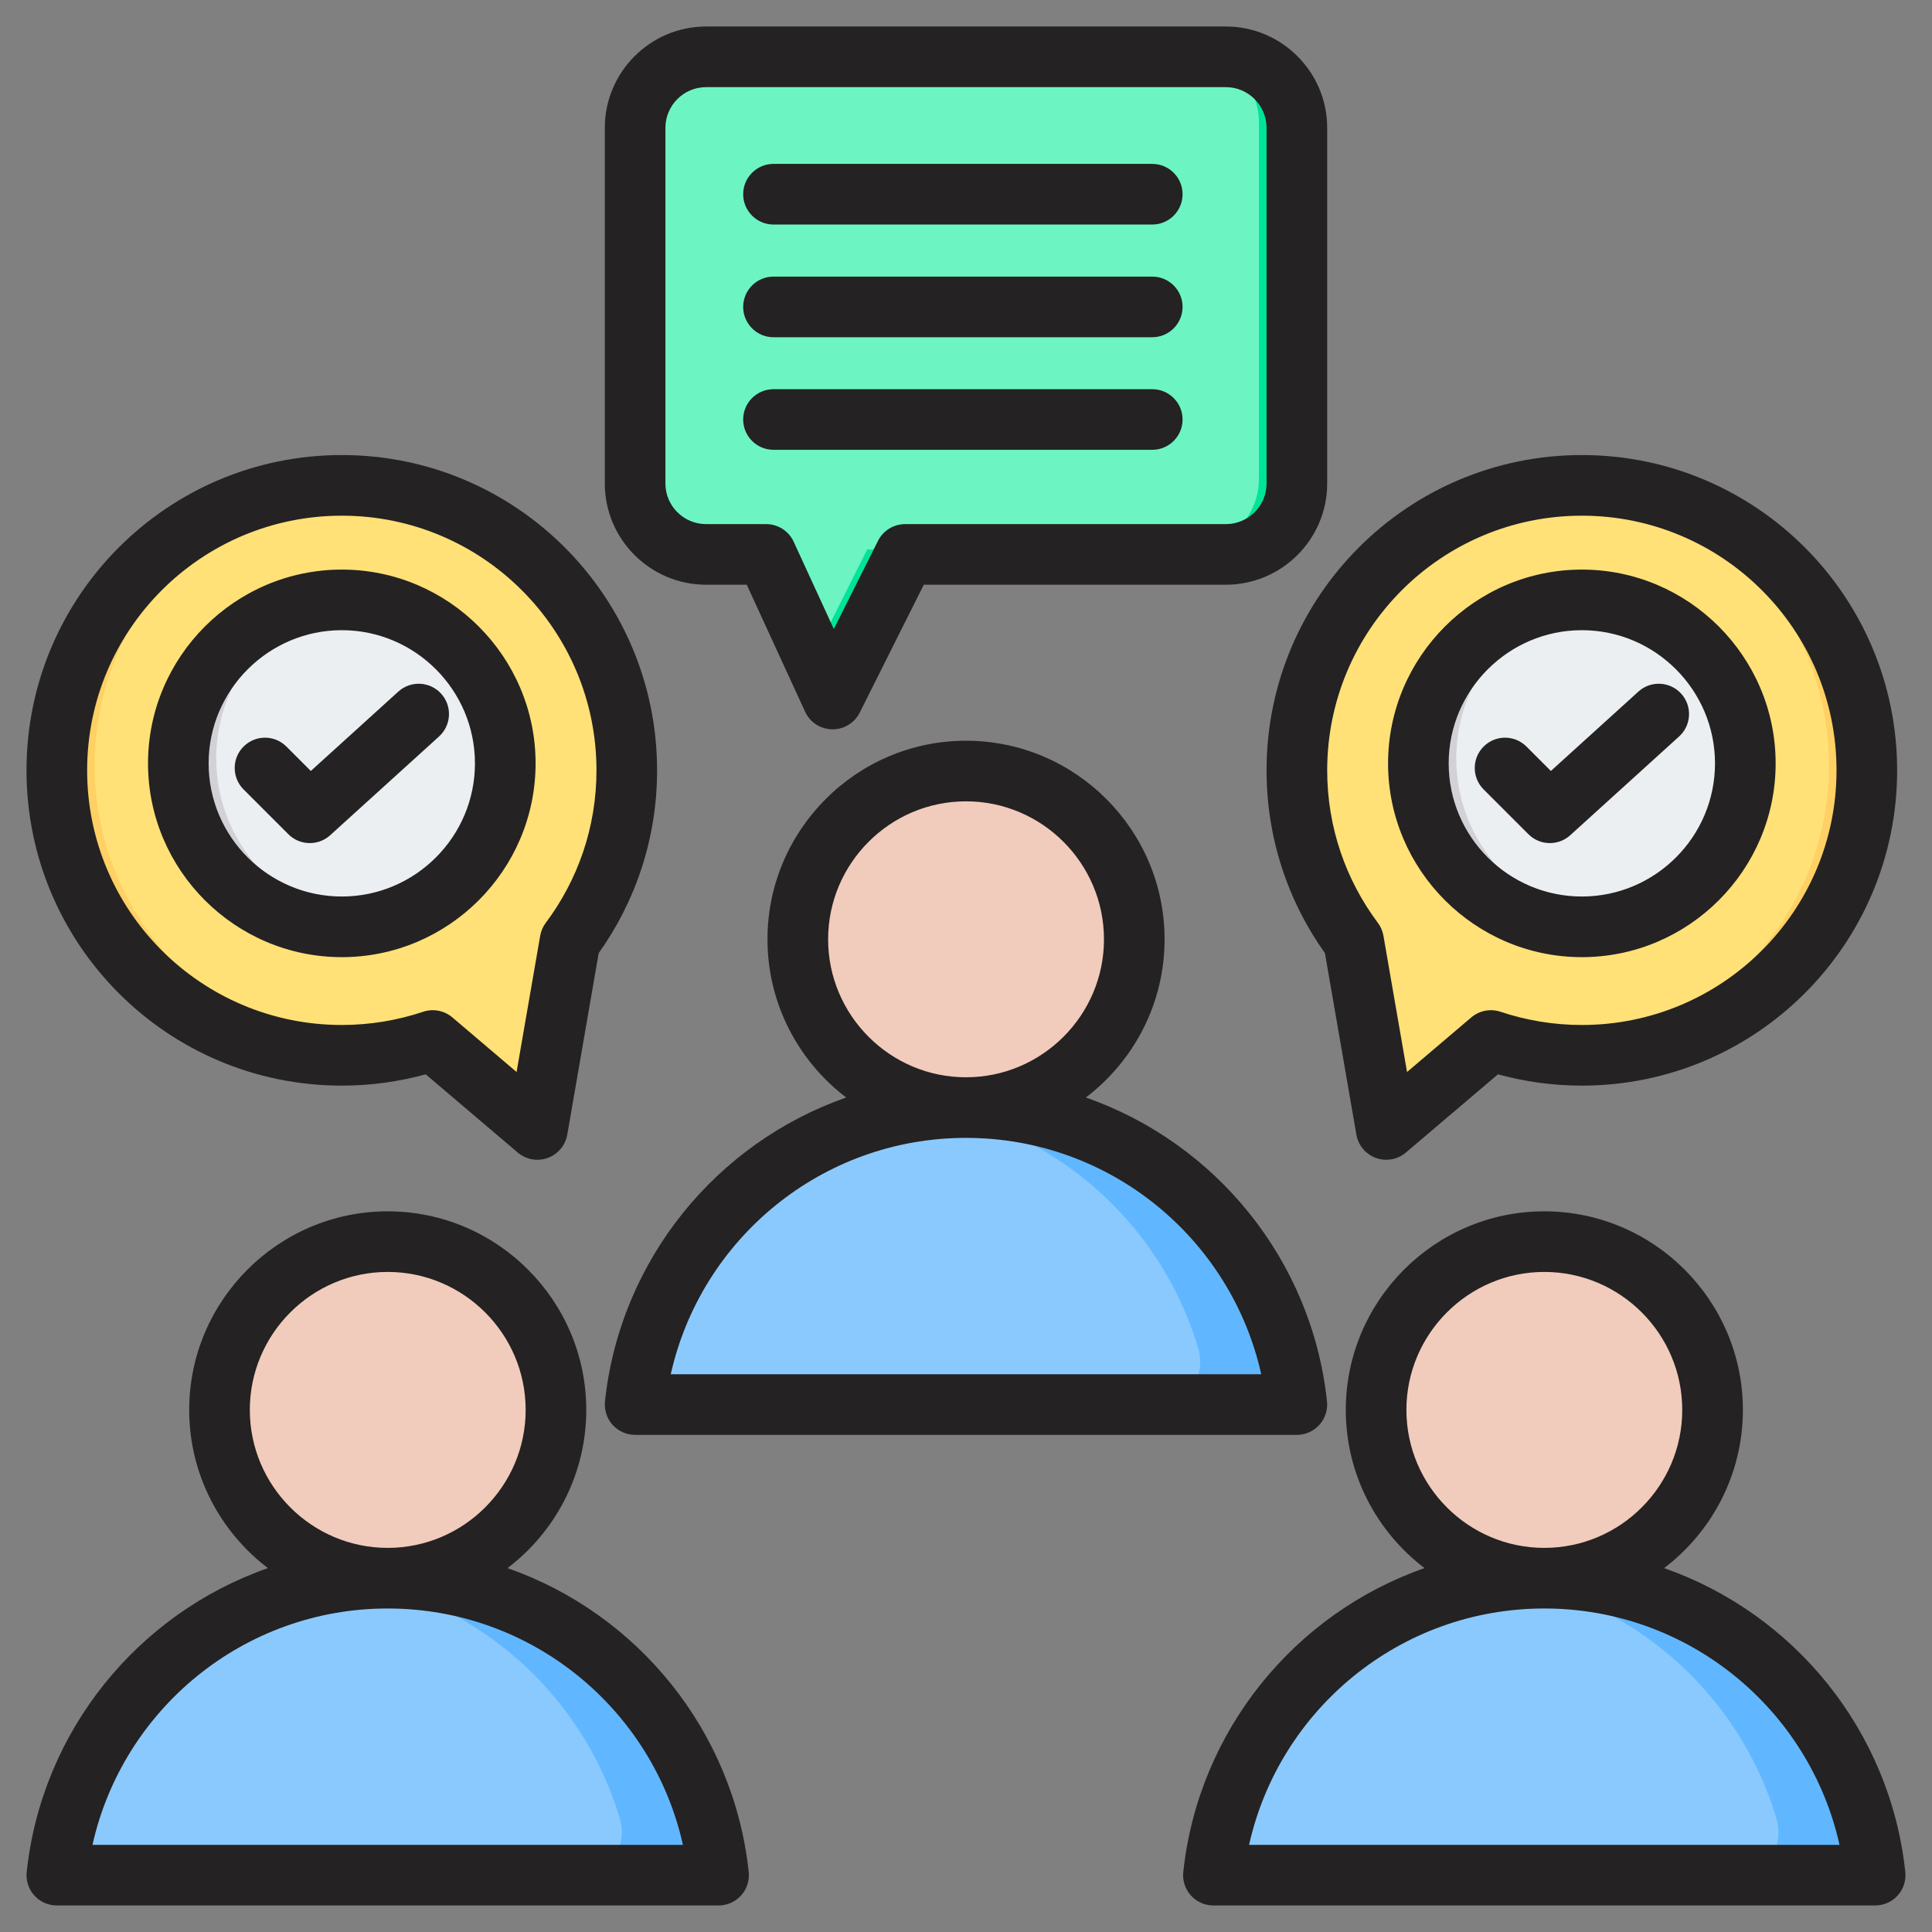
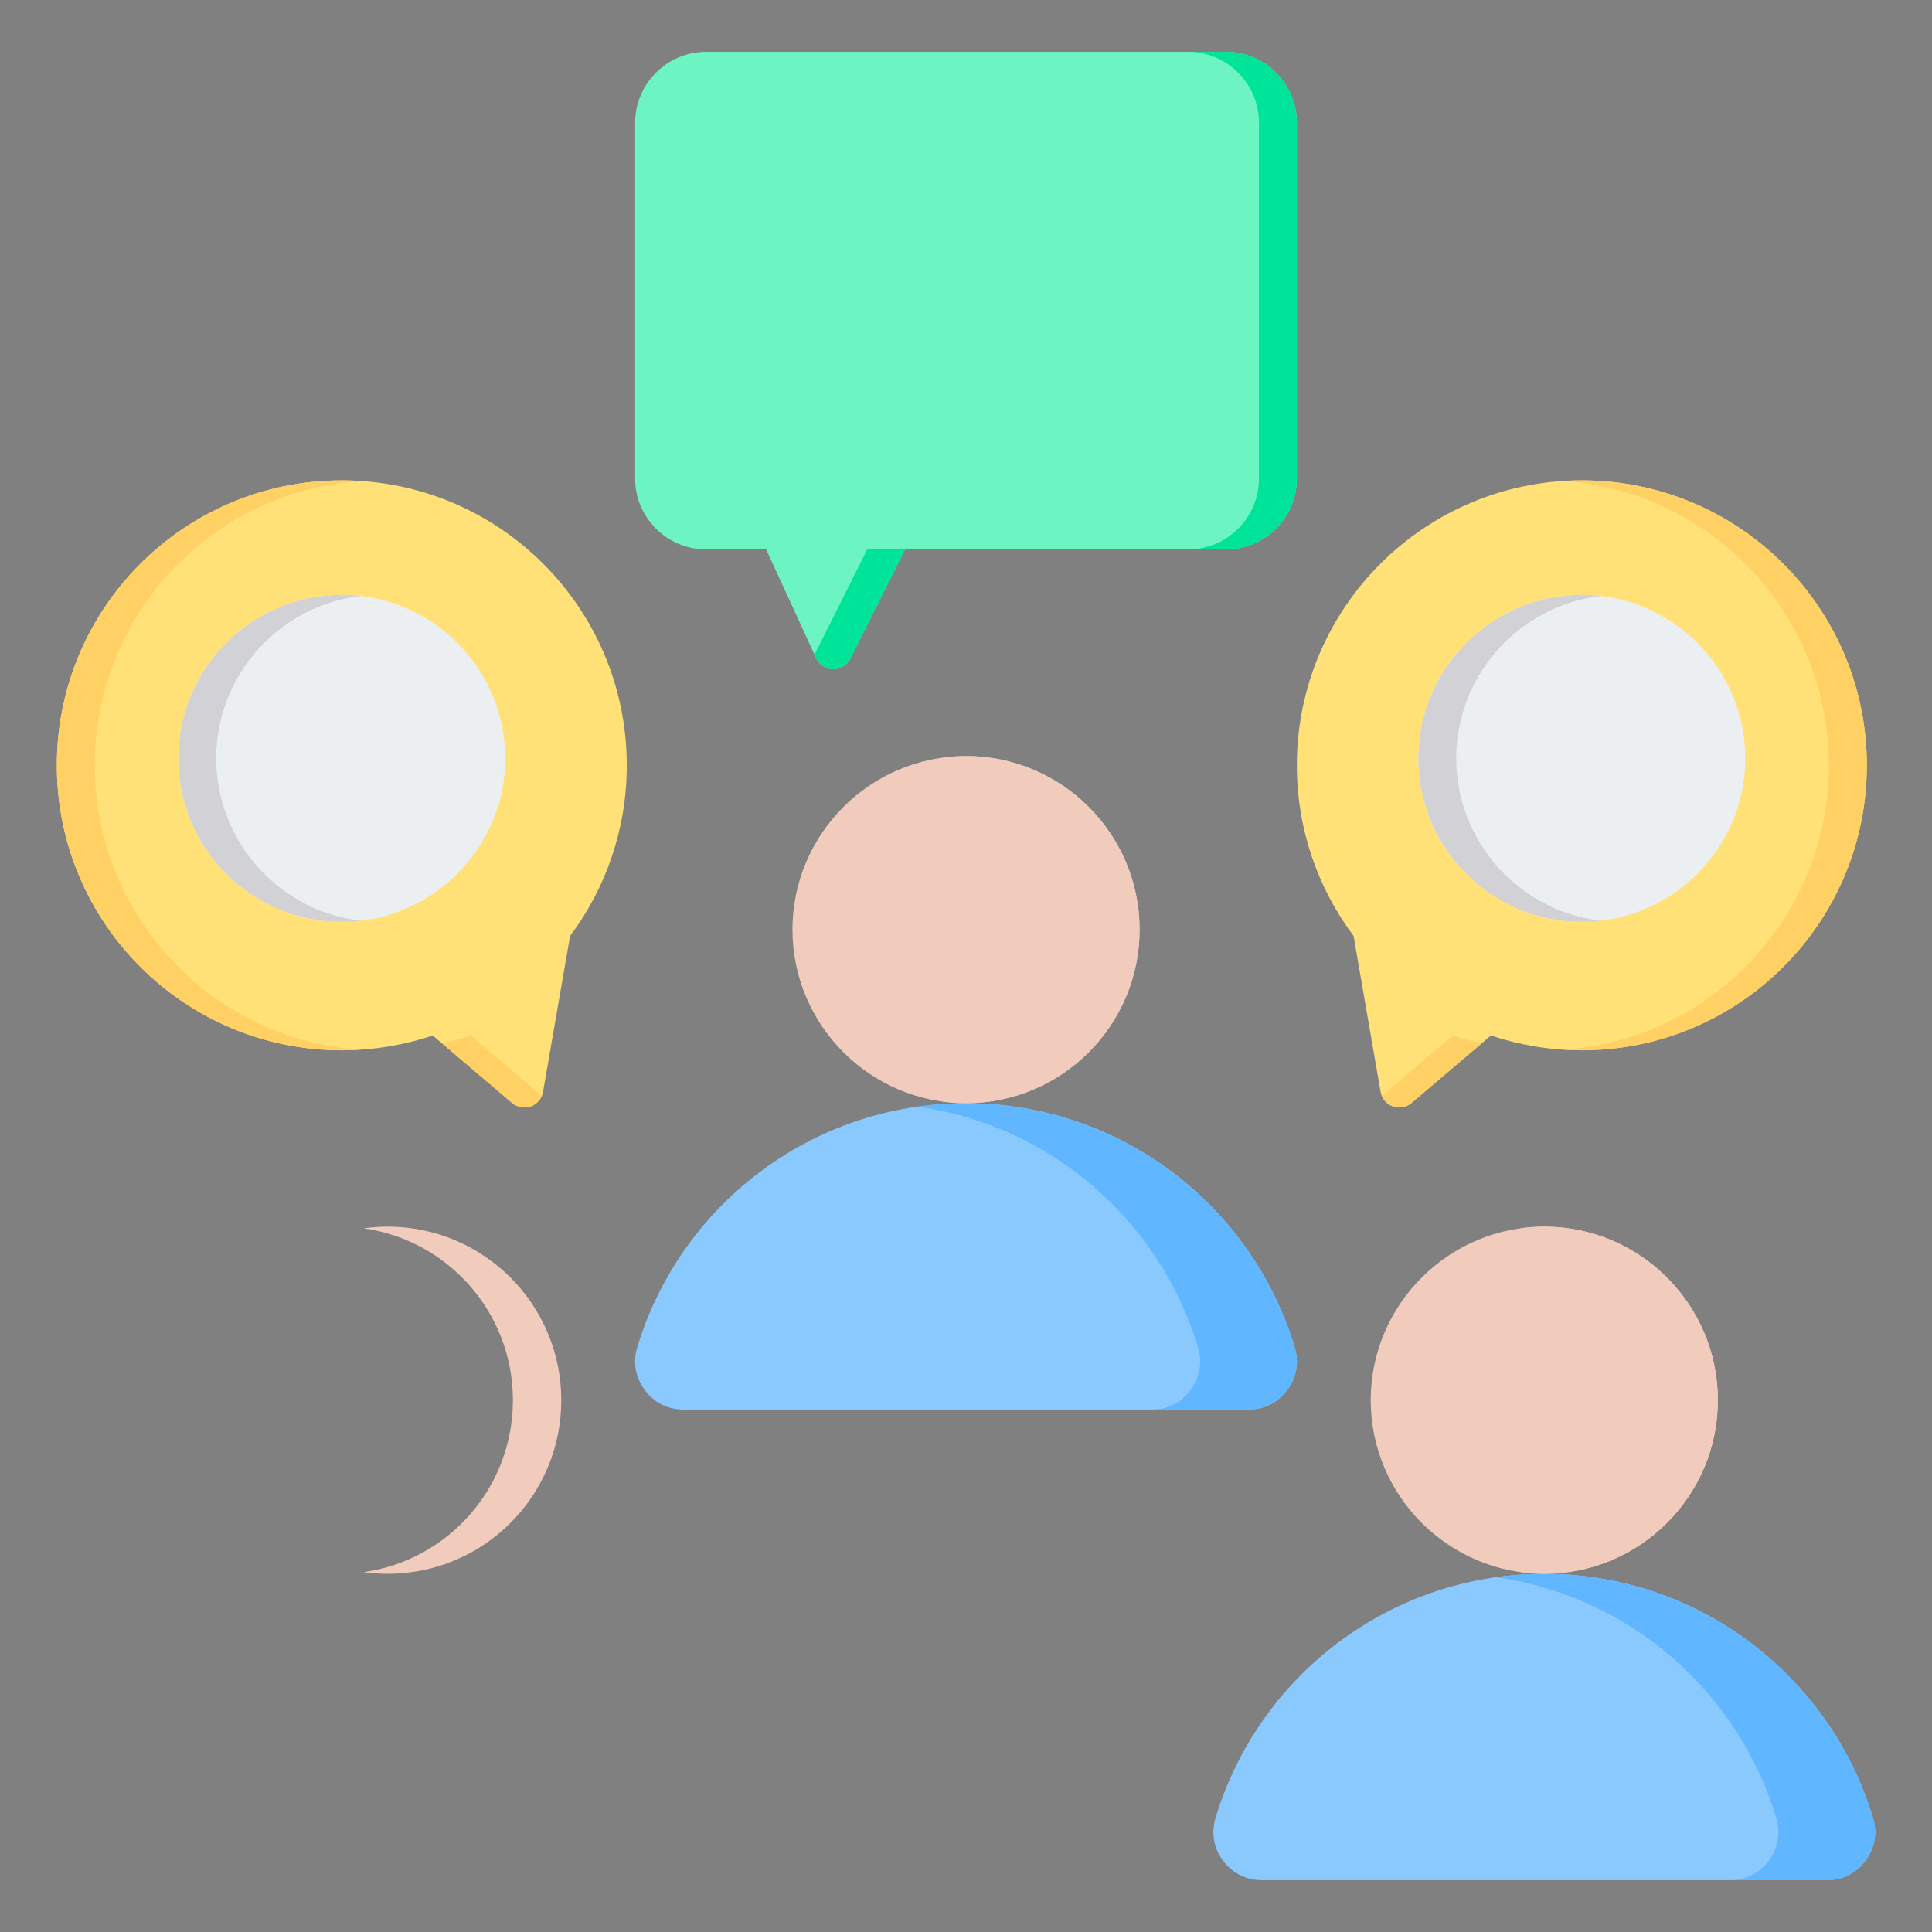
<svg xmlns="http://www.w3.org/2000/svg" width="60" height="60" viewBox="0 0 60 60" fill="none">
  <rect x="0" y="0" width="60" height="60" fill="#808080" stroke="none" />
  <g id="fi_12213318" clip-path="url(#clip0_1109_2256)">
    <g id="Artboard291">
      <g id="Group">
        <g id="Group_2">
          <g id="Group_3">
            <path id="Vector" fill-rule="evenodd" clip-rule="evenodd" d="M21.23 43.775H38.77C39.262 43.775 39.683 43.563 39.976 43.169C40.268 42.775 40.351 42.309 40.208 41.84C38.886 37.455 34.817 34.261 30 34.261C25.184 34.261 21.113 37.455 19.791 41.84C19.65 42.309 19.731 42.775 20.024 43.169C20.317 43.563 20.739 43.775 21.23 43.775Z" fill="#8AC9FE" />
            <path id="Vector_2" fill-rule="evenodd" clip-rule="evenodd" d="M38.77 43.775C39.261 43.775 39.683 43.563 39.975 43.169C40.268 42.775 40.35 42.309 40.208 41.84C38.886 37.455 34.816 34.261 30 34.261C29.49 34.261 28.988 34.297 28.498 34.366C32.643 34.951 36.022 37.919 37.204 41.84C37.346 42.309 37.265 42.775 36.972 43.169C36.68 43.563 36.257 43.775 35.767 43.775H38.77Z" fill="#60B7FF" />
            <path id="Vector_3" fill-rule="evenodd" clip-rule="evenodd" d="M30.001 34.26C32.97 34.26 35.391 31.839 35.391 28.87C35.391 25.901 32.97 23.48 30.001 23.48C27.032 23.48 24.61 25.901 24.61 28.87C24.61 31.839 27.032 34.26 30.001 34.26Z" fill="#F1CBBC" />
            <path id="Vector_4" fill-rule="evenodd" clip-rule="evenodd" d="M30.001 23.48C32.977 23.48 35.391 25.893 35.391 28.87C35.391 31.848 32.977 34.26 30.001 34.26C29.745 34.26 29.494 34.243 29.249 34.209C31.87 33.843 33.889 31.593 33.889 28.87C33.889 26.148 31.87 23.897 29.249 23.532C29.494 23.498 29.745 23.48 30.001 23.48Z" fill="#F1CBBC" />
          </g>
          <g id="Group_4">
-             <path id="Vector_5" fill-rule="evenodd" clip-rule="evenodd" d="M3.27 58.39H20.81C21.302 58.39 21.723 58.178 22.016 57.784C22.308 57.391 22.391 56.924 22.248 56.455C20.926 52.07 16.857 48.876 12.04 48.876C7.224 48.876 3.153 52.07 1.831 56.455C1.69 56.924 1.771 57.391 2.064 57.784C2.357 58.178 2.779 58.39 3.27 58.39Z" fill="#8AC9FE" />
-             <path id="Vector_6" fill-rule="evenodd" clip-rule="evenodd" d="M20.81 58.39C21.301 58.39 21.723 58.178 22.015 57.784C22.308 57.391 22.391 56.924 22.248 56.455C20.926 52.07 16.856 48.876 12.04 48.876C11.53 48.876 11.028 48.912 10.538 48.981C14.683 49.566 18.062 52.534 19.244 56.455C19.387 56.924 19.305 57.391 19.013 57.784C18.72 58.178 18.297 58.39 17.807 58.39H20.81Z" fill="#60B7FF" />
-             <path id="Vector_7" fill-rule="evenodd" clip-rule="evenodd" d="M12.041 48.875C15.01 48.875 17.431 46.454 17.431 43.485C17.431 40.516 15.01 38.095 12.041 38.095C9.072 38.095 6.65 40.516 6.65 43.485C6.65 46.454 9.072 48.875 12.041 48.875Z" fill="#F1CBBC" />
            <path id="Vector_8" fill-rule="evenodd" clip-rule="evenodd" d="M12.041 38.095C15.017 38.095 17.431 40.508 17.431 43.485C17.431 46.463 15.017 48.875 12.041 48.875C11.786 48.875 11.534 48.858 11.289 48.824C13.911 48.458 15.929 46.208 15.929 43.485C15.929 40.764 13.911 38.513 11.289 38.147C11.534 38.114 11.786 38.095 12.041 38.095Z" fill="#F1CBBC" />
          </g>
          <g id="Group_5">
            <path id="Vector_9" fill-rule="evenodd" clip-rule="evenodd" d="M39.189 58.39H56.729C57.221 58.39 57.642 58.178 57.935 57.784C58.227 57.391 58.31 56.924 58.167 56.455C56.845 52.07 52.776 48.876 47.959 48.876C43.143 48.876 39.072 52.07 37.75 56.455C37.609 56.924 37.69 57.391 37.983 57.784C38.276 58.178 38.698 58.39 39.189 58.39Z" fill="#8AC9FE" />
            <path id="Vector_10" fill-rule="evenodd" clip-rule="evenodd" d="M56.729 58.39C57.22 58.39 57.642 58.178 57.934 57.784C58.227 57.391 58.31 56.924 58.167 56.455C56.845 52.07 52.775 48.876 47.959 48.876C47.449 48.876 46.947 48.912 46.457 48.981C50.602 49.566 53.981 52.534 55.163 56.455C55.306 56.924 55.224 57.391 54.931 57.784C54.639 58.178 54.216 58.39 53.726 58.39H56.729Z" fill="#60B7FF" />
            <path id="Vector_11" fill-rule="evenodd" clip-rule="evenodd" d="M47.96 48.875C50.929 48.875 53.35 46.454 53.35 43.485C53.35 40.516 50.929 38.095 47.96 38.095C44.991 38.095 42.569 40.516 42.569 43.485C42.569 46.454 44.991 48.875 47.96 48.875Z" fill="#F1CBBC" />
            <path id="Vector_12" fill-rule="evenodd" clip-rule="evenodd" d="M47.96 38.095C50.936 38.095 53.35 40.508 53.35 43.485C53.35 46.463 50.936 48.875 47.96 48.875C47.705 48.875 47.453 48.858 47.208 48.824C49.829 48.458 51.848 46.208 51.848 43.485C51.848 40.764 49.829 38.513 47.208 38.147C47.453 38.114 47.705 38.095 47.96 38.095Z" fill="#F1CBBC" />
          </g>
          <g id="Group_6">
            <path id="Vector_13" fill-rule="evenodd" clip-rule="evenodd" d="M49.126 14.918C54.013 14.918 57.976 18.88 57.976 23.768C57.976 28.656 54.013 32.618 49.126 32.618C48.137 32.618 47.189 32.455 46.301 32.159C46.301 32.159 44.797 33.437 43.836 34.254C43.675 34.391 43.453 34.431 43.254 34.359C43.056 34.287 42.911 34.114 42.875 33.906C42.585 32.23 42.037 29.067 42.037 29.067C40.931 27.59 40.275 25.757 40.275 23.768C40.275 18.88 44.238 14.918 49.126 14.918Z" fill="#FFE177" />
            <path id="Vector_14" fill-rule="evenodd" clip-rule="evenodd" d="M48.537 14.937C48.732 14.924 48.928 14.918 49.126 14.918C54.013 14.918 57.976 18.88 57.976 23.768C57.976 28.656 54.013 32.618 49.126 32.618C48.928 32.618 48.733 32.612 48.539 32.599C53.152 32.296 56.799 28.458 56.799 23.768C56.799 19.078 53.151 15.24 48.537 14.937ZM46.011 32.405L43.836 34.254C43.675 34.391 43.453 34.431 43.254 34.359C43.099 34.303 42.977 34.185 42.914 34.038L45.124 32.159C45.414 32.255 45.71 32.337 46.011 32.405Z" fill="#FFD064" />
            <path id="Vector_15" fill-rule="evenodd" clip-rule="evenodd" d="M49.126 28.628C51.923 28.628 54.202 26.349 54.202 23.551C54.202 20.757 51.923 18.475 49.126 18.475C46.331 18.475 44.049 20.757 44.049 23.551C44.049 26.349 46.331 28.628 49.126 28.628Z" fill="#ECEFF1" />
            <path id="Vector_16" fill-rule="evenodd" clip-rule="evenodd" d="M49.714 18.509C47.195 18.802 45.225 20.956 45.225 23.551C45.225 26.15 47.195 28.301 49.714 28.594C49.521 28.616 49.325 28.628 49.126 28.628C46.331 28.628 44.049 26.349 44.049 23.551C44.049 20.757 46.331 18.475 49.126 18.475C49.325 18.475 49.521 18.486 49.714 18.509Z" fill="#D1D1D6" />
          </g>
          <g id="Group_7">
            <path id="Vector_17" fill-rule="evenodd" clip-rule="evenodd" d="M40.275 14.861V3.815C40.275 2.6 39.284 1.609 38.07 1.609H21.929C20.715 1.609 19.724 2.6 19.724 3.815V14.861C19.724 16.076 20.715 17.063 21.929 17.063H23.794C23.794 17.063 24.735 19.111 25.346 20.441C25.441 20.646 25.645 20.779 25.871 20.783C26.097 20.787 26.305 20.661 26.407 20.458C27.073 19.129 28.108 17.063 28.108 17.063H38.07C39.284 17.063 40.275 16.076 40.275 14.861Z" fill="#6CF5C2" />
            <path id="Vector_18" fill-rule="evenodd" clip-rule="evenodd" d="M25.295 20.329L26.931 17.063H28.108L26.407 20.458C26.305 20.661 26.097 20.787 25.871 20.783C25.645 20.779 25.441 20.646 25.346 20.441L25.295 20.329ZM36.893 17.063C38.108 17.063 39.098 16.076 39.098 14.861V3.815C39.098 2.6 38.108 1.609 36.893 1.609H38.07C39.284 1.609 40.275 2.6 40.275 3.815V14.861C40.275 16.076 39.284 17.063 38.07 17.063H36.893Z" fill="#00E499" />
          </g>
          <g id="Group_8">
            <path id="Vector_19" fill-rule="evenodd" clip-rule="evenodd" d="M10.615 14.918C5.727 14.918 1.765 18.88 1.765 23.768C1.765 28.656 5.727 32.618 10.615 32.618C11.603 32.618 12.552 32.455 13.44 32.159C13.44 32.159 14.943 33.437 15.905 34.254C16.066 34.391 16.288 34.431 16.486 34.359C16.684 34.287 16.829 34.114 16.865 33.906C17.156 32.23 17.704 29.067 17.704 29.067C18.81 27.59 19.465 25.757 19.465 23.768C19.465 18.88 15.502 14.918 10.615 14.918Z" fill="#FFE177" />
            <path id="Vector_20" fill-rule="evenodd" clip-rule="evenodd" d="M11.203 14.937C11.009 14.924 10.812 14.918 10.615 14.918C5.727 14.918 1.765 18.88 1.765 23.768C1.765 28.656 5.727 32.618 10.615 32.618C10.812 32.618 11.008 32.612 11.202 32.599C6.589 32.296 2.941 28.458 2.941 23.768C2.941 19.078 6.59 15.24 11.203 14.937ZM13.729 32.405L15.905 34.254C16.066 34.391 16.288 34.431 16.486 34.359C16.641 34.303 16.763 34.185 16.826 34.038L14.616 32.159C14.326 32.255 14.031 32.337 13.729 32.405Z" fill="#FFD064" />
            <path id="Vector_21" fill-rule="evenodd" clip-rule="evenodd" d="M10.615 28.628C13.412 28.628 15.691 26.349 15.691 23.551C15.691 20.757 13.412 18.475 10.615 18.475C7.821 18.475 5.538 20.757 5.538 23.551C5.538 26.349 7.821 28.628 10.615 28.628Z" fill="#ECEFF1" />
            <path id="Vector_22" fill-rule="evenodd" clip-rule="evenodd" d="M11.203 18.509C8.684 18.802 6.715 20.956 6.715 23.551C6.715 26.15 8.684 28.301 11.203 28.594C11.01 28.616 10.814 28.628 10.615 28.628C7.821 28.628 5.538 26.349 5.538 23.551C5.538 20.757 7.821 18.475 10.615 18.475C10.814 18.475 11.01 18.486 11.203 18.509Z" fill="#D1D1D6" />
          </g>
        </g>
-         <path id="Vector_23" fill-rule="evenodd" clip-rule="evenodd" d="M15.761 48.699C19.796 50.109 22.783 53.745 23.252 58.135C23.28 58.401 23.195 58.666 23.016 58.864C22.837 59.063 22.583 59.176 22.316 59.176H1.764C1.497 59.176 1.243 59.063 1.064 58.864C0.886 58.665 0.8 58.4 0.829 58.135C1.3 53.745 4.288 50.108 8.321 48.699C6.837 47.571 5.876 45.787 5.876 43.786C5.876 40.39 8.644 37.619 12.04 37.619C15.439 37.619 18.207 40.39 18.207 43.786C18.207 45.787 17.246 47.571 15.761 48.699ZM12.04 49.953C7.558 49.953 3.809 53.093 2.872 57.294H21.209C20.274 53.093 16.524 49.953 12.04 49.953ZM12.04 48.071C14.402 48.071 16.325 46.145 16.325 43.786C16.325 41.426 14.402 39.501 12.04 39.501C9.681 39.501 7.758 41.427 7.758 43.786C7.758 46.145 9.681 48.071 12.04 48.071ZM51.68 48.699C55.714 50.109 58.702 53.745 59.171 58.135C59.199 58.401 59.114 58.666 58.935 58.864C58.757 59.063 58.502 59.176 58.235 59.176H37.683C37.416 59.176 37.162 59.063 36.983 58.864C36.805 58.665 36.719 58.4 36.748 58.135C37.219 53.745 40.207 50.108 44.24 48.699C42.756 47.571 41.795 45.787 41.795 43.786C41.795 40.39 44.563 37.619 47.959 37.619C51.358 37.619 54.127 40.39 54.127 43.786C54.127 45.787 53.165 47.571 51.68 48.699ZM47.959 49.953C43.477 49.953 39.728 53.093 38.791 57.294H57.128C56.193 53.093 52.443 49.953 47.959 49.953ZM47.959 48.071C50.321 48.071 52.244 46.145 52.244 43.786C52.244 41.426 50.321 39.501 47.959 39.501C45.6 39.501 43.677 41.427 43.677 43.786C43.677 46.145 45.6 48.071 47.959 48.071ZM33.721 34.084C37.755 35.493 40.742 39.13 41.211 43.52C41.24 43.785 41.154 44.05 40.975 44.249C40.797 44.448 40.542 44.561 40.276 44.561H19.724C19.457 44.561 19.202 44.447 19.024 44.249C18.845 44.05 18.76 43.785 18.788 43.519C19.259 39.13 22.248 35.493 26.28 34.084C24.796 32.956 23.835 31.172 23.835 29.171C23.835 25.775 26.604 23.004 30 23.004C33.399 23.004 36.167 25.775 36.167 29.171C36.167 31.172 35.206 32.956 33.721 34.084ZM30 35.338C25.518 35.338 21.769 38.478 20.831 42.679H39.169C38.233 38.478 34.484 35.338 30 35.338ZM30 33.456C32.361 33.456 34.285 31.53 34.285 29.171C34.285 26.811 32.361 24.886 30 24.886C27.64 24.886 25.718 26.812 25.718 29.171C25.718 31.53 27.64 33.456 30 33.456ZM49.126 14.132C54.533 14.132 58.917 18.516 58.917 23.924C58.917 29.331 54.533 33.715 49.126 33.715C48.222 33.715 47.349 33.591 46.52 33.364L43.66 35.794C43.403 36.012 43.048 36.076 42.731 35.961C42.413 35.846 42.181 35.57 42.124 35.237C42.124 35.237 41.147 29.6 41.147 29.6C40.006 27.999 39.334 26.041 39.334 23.924C39.334 18.516 43.718 14.132 49.126 14.132ZM49.126 16.015C44.758 16.015 41.217 19.556 41.217 23.924C41.217 25.7 41.802 27.338 42.79 28.658C42.879 28.777 42.939 28.915 42.964 29.061L43.697 33.292L45.692 31.597C45.942 31.384 46.286 31.317 46.599 31.421C47.393 31.686 48.241 31.832 49.126 31.832C53.494 31.832 57.035 28.291 57.035 23.924C57.035 19.556 53.494 16.015 49.126 16.015ZM49.126 29.725C45.813 29.725 43.108 27.023 43.108 23.707C43.108 20.395 45.813 17.689 49.126 17.689C52.442 17.689 55.144 20.395 55.144 23.707C55.144 27.023 52.442 29.725 49.126 29.725ZM49.126 27.842C51.405 27.842 53.261 25.986 53.261 23.707C53.261 21.431 51.405 19.571 49.126 19.571C46.849 19.571 44.99 21.431 44.99 23.707C44.99 25.986 46.849 27.842 49.126 27.842ZM46.075 24.516C45.708 24.148 45.708 23.552 46.075 23.185C46.443 22.817 47.039 22.817 47.406 23.185L48.164 23.943L50.882 21.478C51.266 21.129 51.862 21.158 52.211 21.543C52.56 21.927 52.531 22.523 52.146 22.872L48.765 25.939C48.394 26.276 47.822 26.263 47.467 25.908L46.075 24.516ZM10.615 14.132C16.022 14.132 20.406 18.516 20.406 23.924C20.406 26.041 19.735 27.999 18.593 29.6L17.617 35.237C17.559 35.57 17.327 35.846 17.01 35.961C16.692 36.076 16.337 36.012 16.08 35.794C16.08 35.794 13.221 33.364 13.221 33.364C12.391 33.591 11.518 33.715 10.615 33.715C5.207 33.715 0.823 29.331 0.823 23.924C0.823 18.516 5.207 14.132 10.615 14.132ZM10.615 16.015C6.247 16.015 2.706 19.556 2.706 23.924C2.706 28.291 6.247 31.832 10.615 31.832C11.499 31.832 12.347 31.686 13.142 31.421C13.454 31.317 13.798 31.384 14.049 31.597L16.043 33.292L16.776 29.061C16.801 28.915 16.861 28.777 16.95 28.658C17.939 27.338 18.524 25.7 18.524 23.924C18.524 19.556 14.982 16.015 10.615 16.015ZM10.615 29.725C7.302 29.725 4.597 27.023 4.597 23.707C4.597 20.395 7.302 17.689 10.615 17.689C13.931 17.689 16.633 20.395 16.633 23.707C16.633 27.023 13.931 29.725 10.615 29.725ZM10.615 27.842C12.894 27.842 14.75 25.986 14.75 23.707C14.75 21.431 12.894 19.571 10.615 19.571C8.338 19.571 6.479 21.431 6.479 23.707C6.479 25.986 8.338 27.842 10.615 27.842ZM7.564 24.516C7.197 24.148 7.197 23.552 7.564 23.185C7.932 22.817 8.528 22.817 8.895 23.185L9.653 23.943L12.37 21.478C12.755 21.129 13.351 21.158 13.7 21.543C14.049 21.927 14.02 22.523 13.635 22.872L10.254 25.939C9.882 26.276 9.311 26.263 8.956 25.908L7.564 24.516ZM41.217 15.016C41.217 16.749 39.803 18.159 38.07 18.159H28.689L26.7 22.13C26.538 22.454 26.204 22.656 25.843 22.65C25.481 22.644 25.154 22.431 25.003 22.102L23.191 18.159H21.929C20.196 18.159 18.783 16.749 18.783 15.016V3.97C18.783 2.237 20.197 0.823 21.929 0.823H38.07C39.803 0.823 41.217 2.237 41.217 3.97V15.016ZM39.334 15.016V3.97C39.334 3.274 38.766 2.706 38.07 2.706H21.929C21.233 2.706 20.665 3.274 20.665 3.97V15.016C20.665 15.712 21.233 16.277 21.929 16.277H23.794C24.162 16.277 24.496 16.491 24.649 16.825L25.895 19.535L27.267 16.797C27.426 16.478 27.752 16.277 28.108 16.277H38.07C38.766 16.277 39.334 15.712 39.334 15.016ZM24.021 6.973C23.502 6.973 23.08 6.551 23.08 6.032C23.08 5.512 23.502 5.09 24.021 5.09H35.785C36.304 5.09 36.726 5.512 36.726 6.032C36.726 6.551 36.304 6.973 35.785 6.973H24.021ZM24.021 13.969C23.502 13.969 23.08 13.547 23.08 13.028C23.08 12.508 23.502 12.087 24.021 12.087H35.785C36.304 12.087 36.726 12.508 36.726 13.028C36.726 13.547 36.304 13.969 35.785 13.969H24.021ZM24.021 10.473C23.502 10.473 23.08 10.051 23.08 9.531C23.08 9.012 23.502 8.59 24.021 8.59H35.785C36.304 8.59 36.726 9.012 36.726 9.531C36.726 10.051 36.304 10.473 35.785 10.473H24.021Z" fill="#242222" />
      </g>
    </g>
  </g>
  <defs>
    <clipPath id="clip0_1109_2256">
      <rect width="60" height="60" fill="white" />
    </clipPath>
  </defs>
</svg>